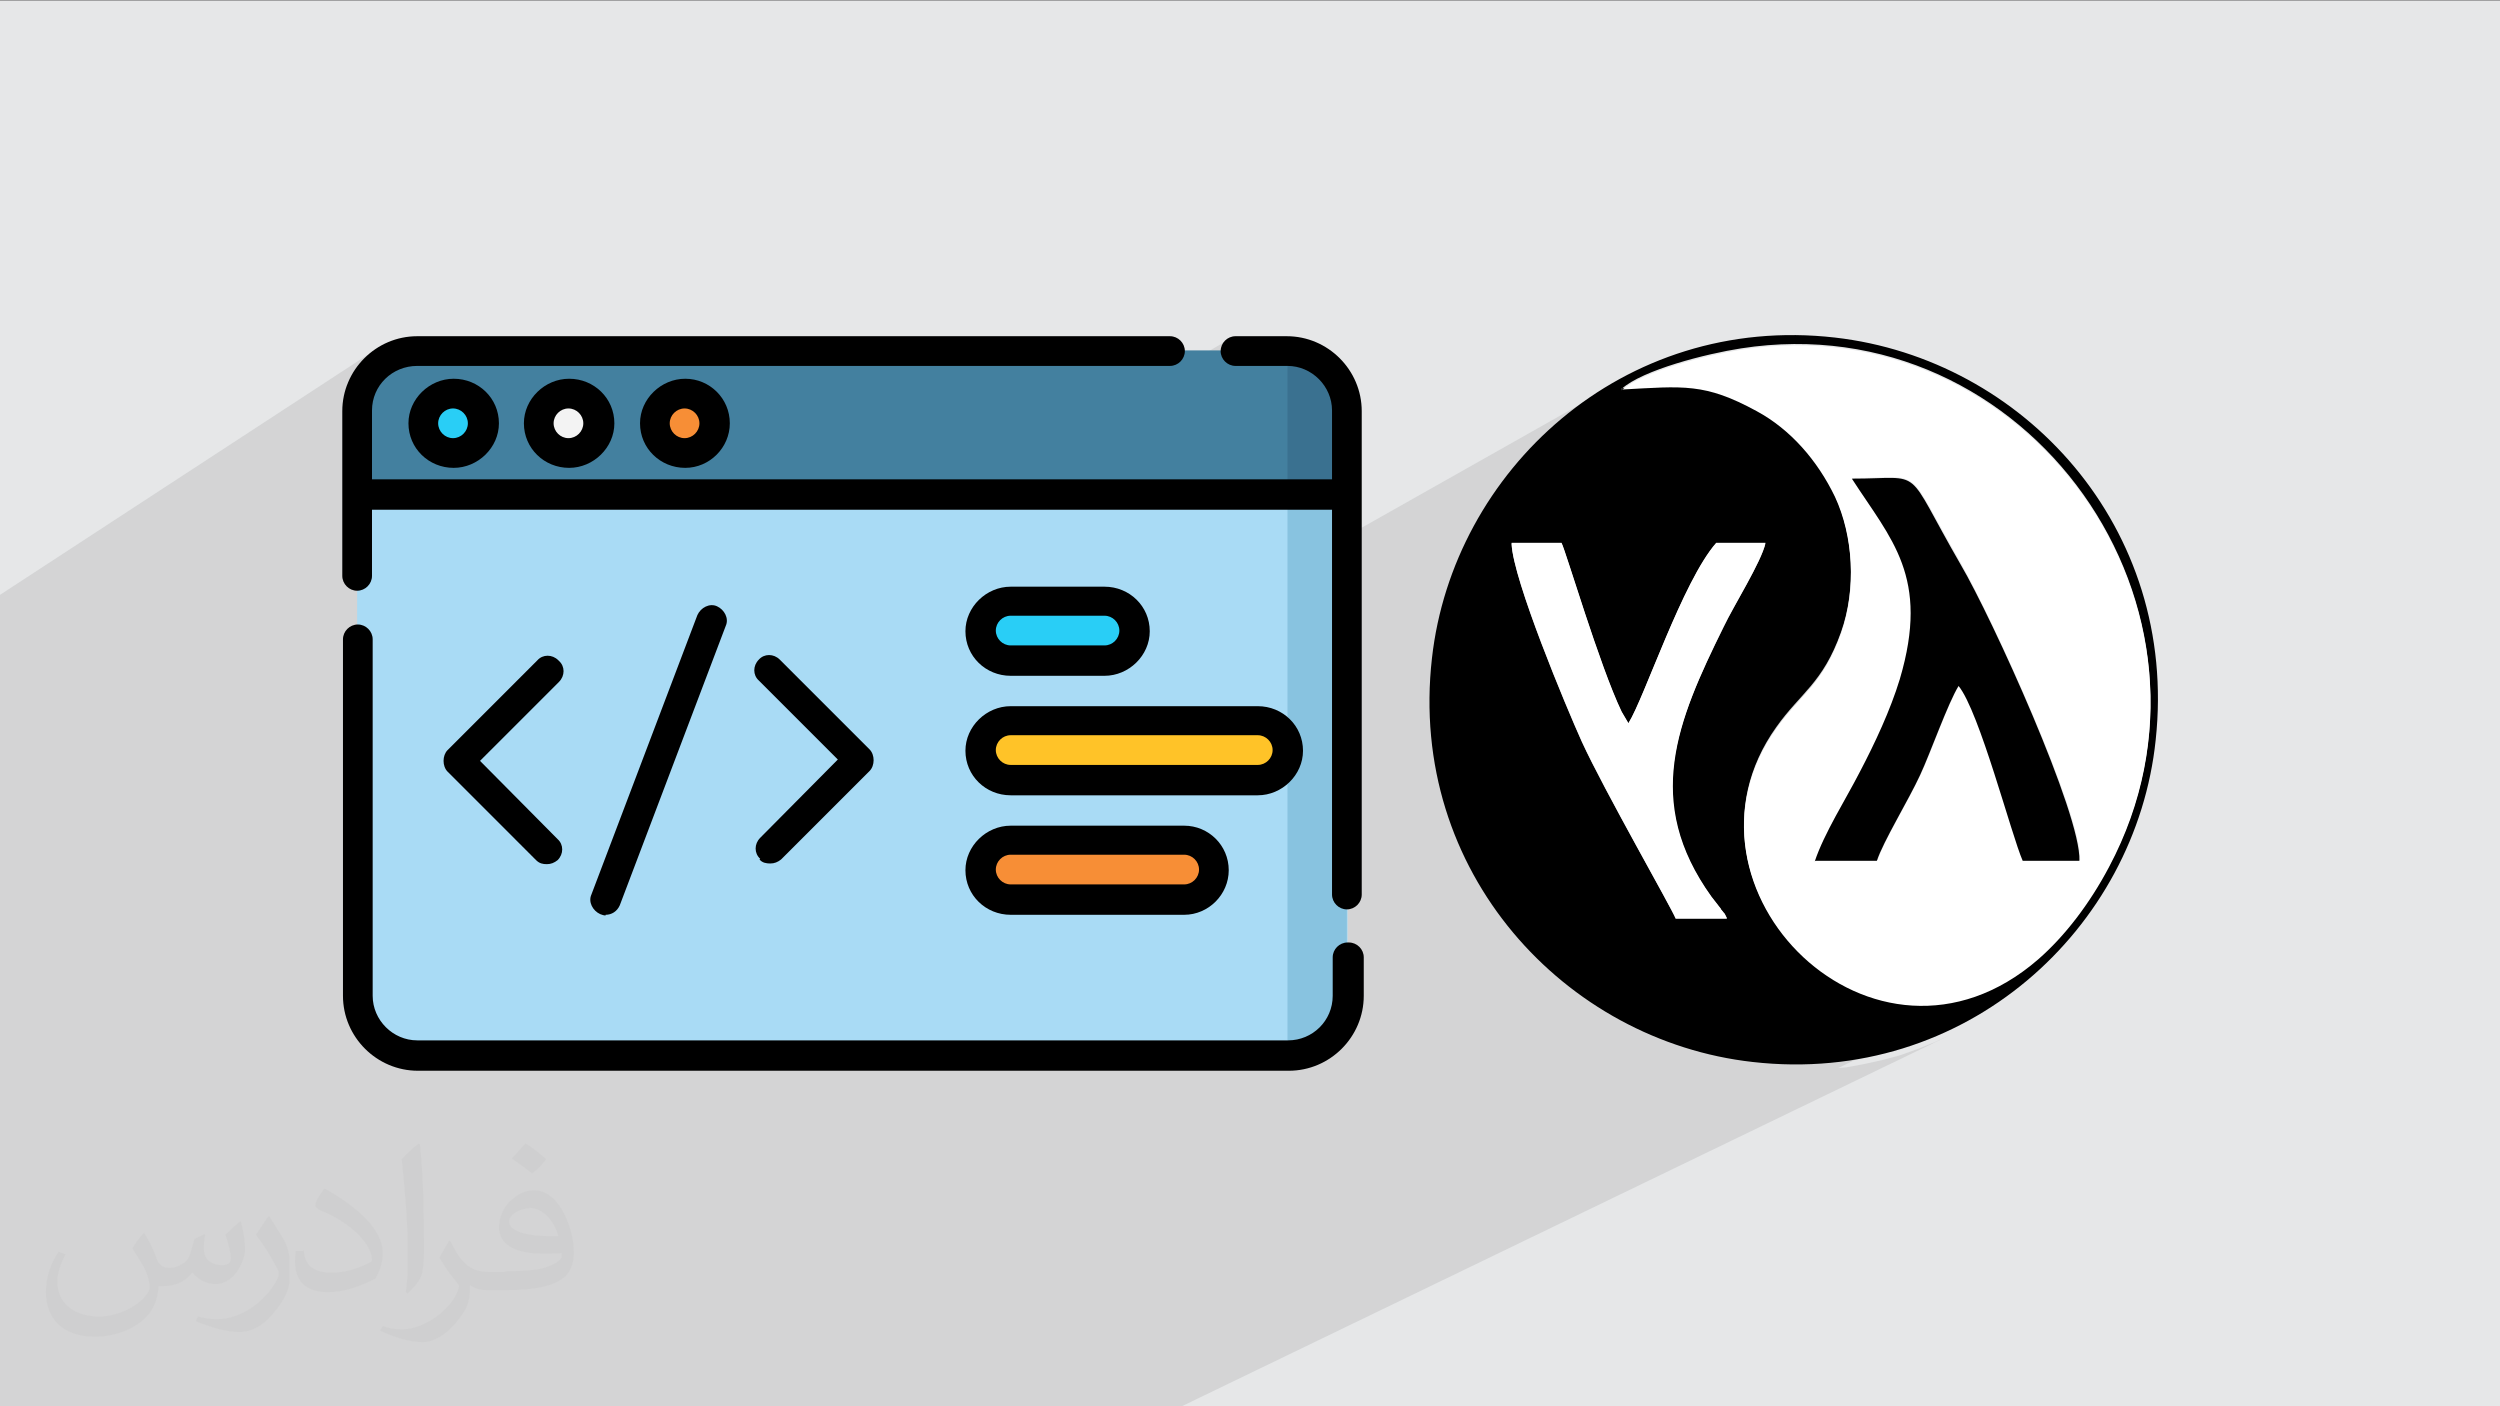
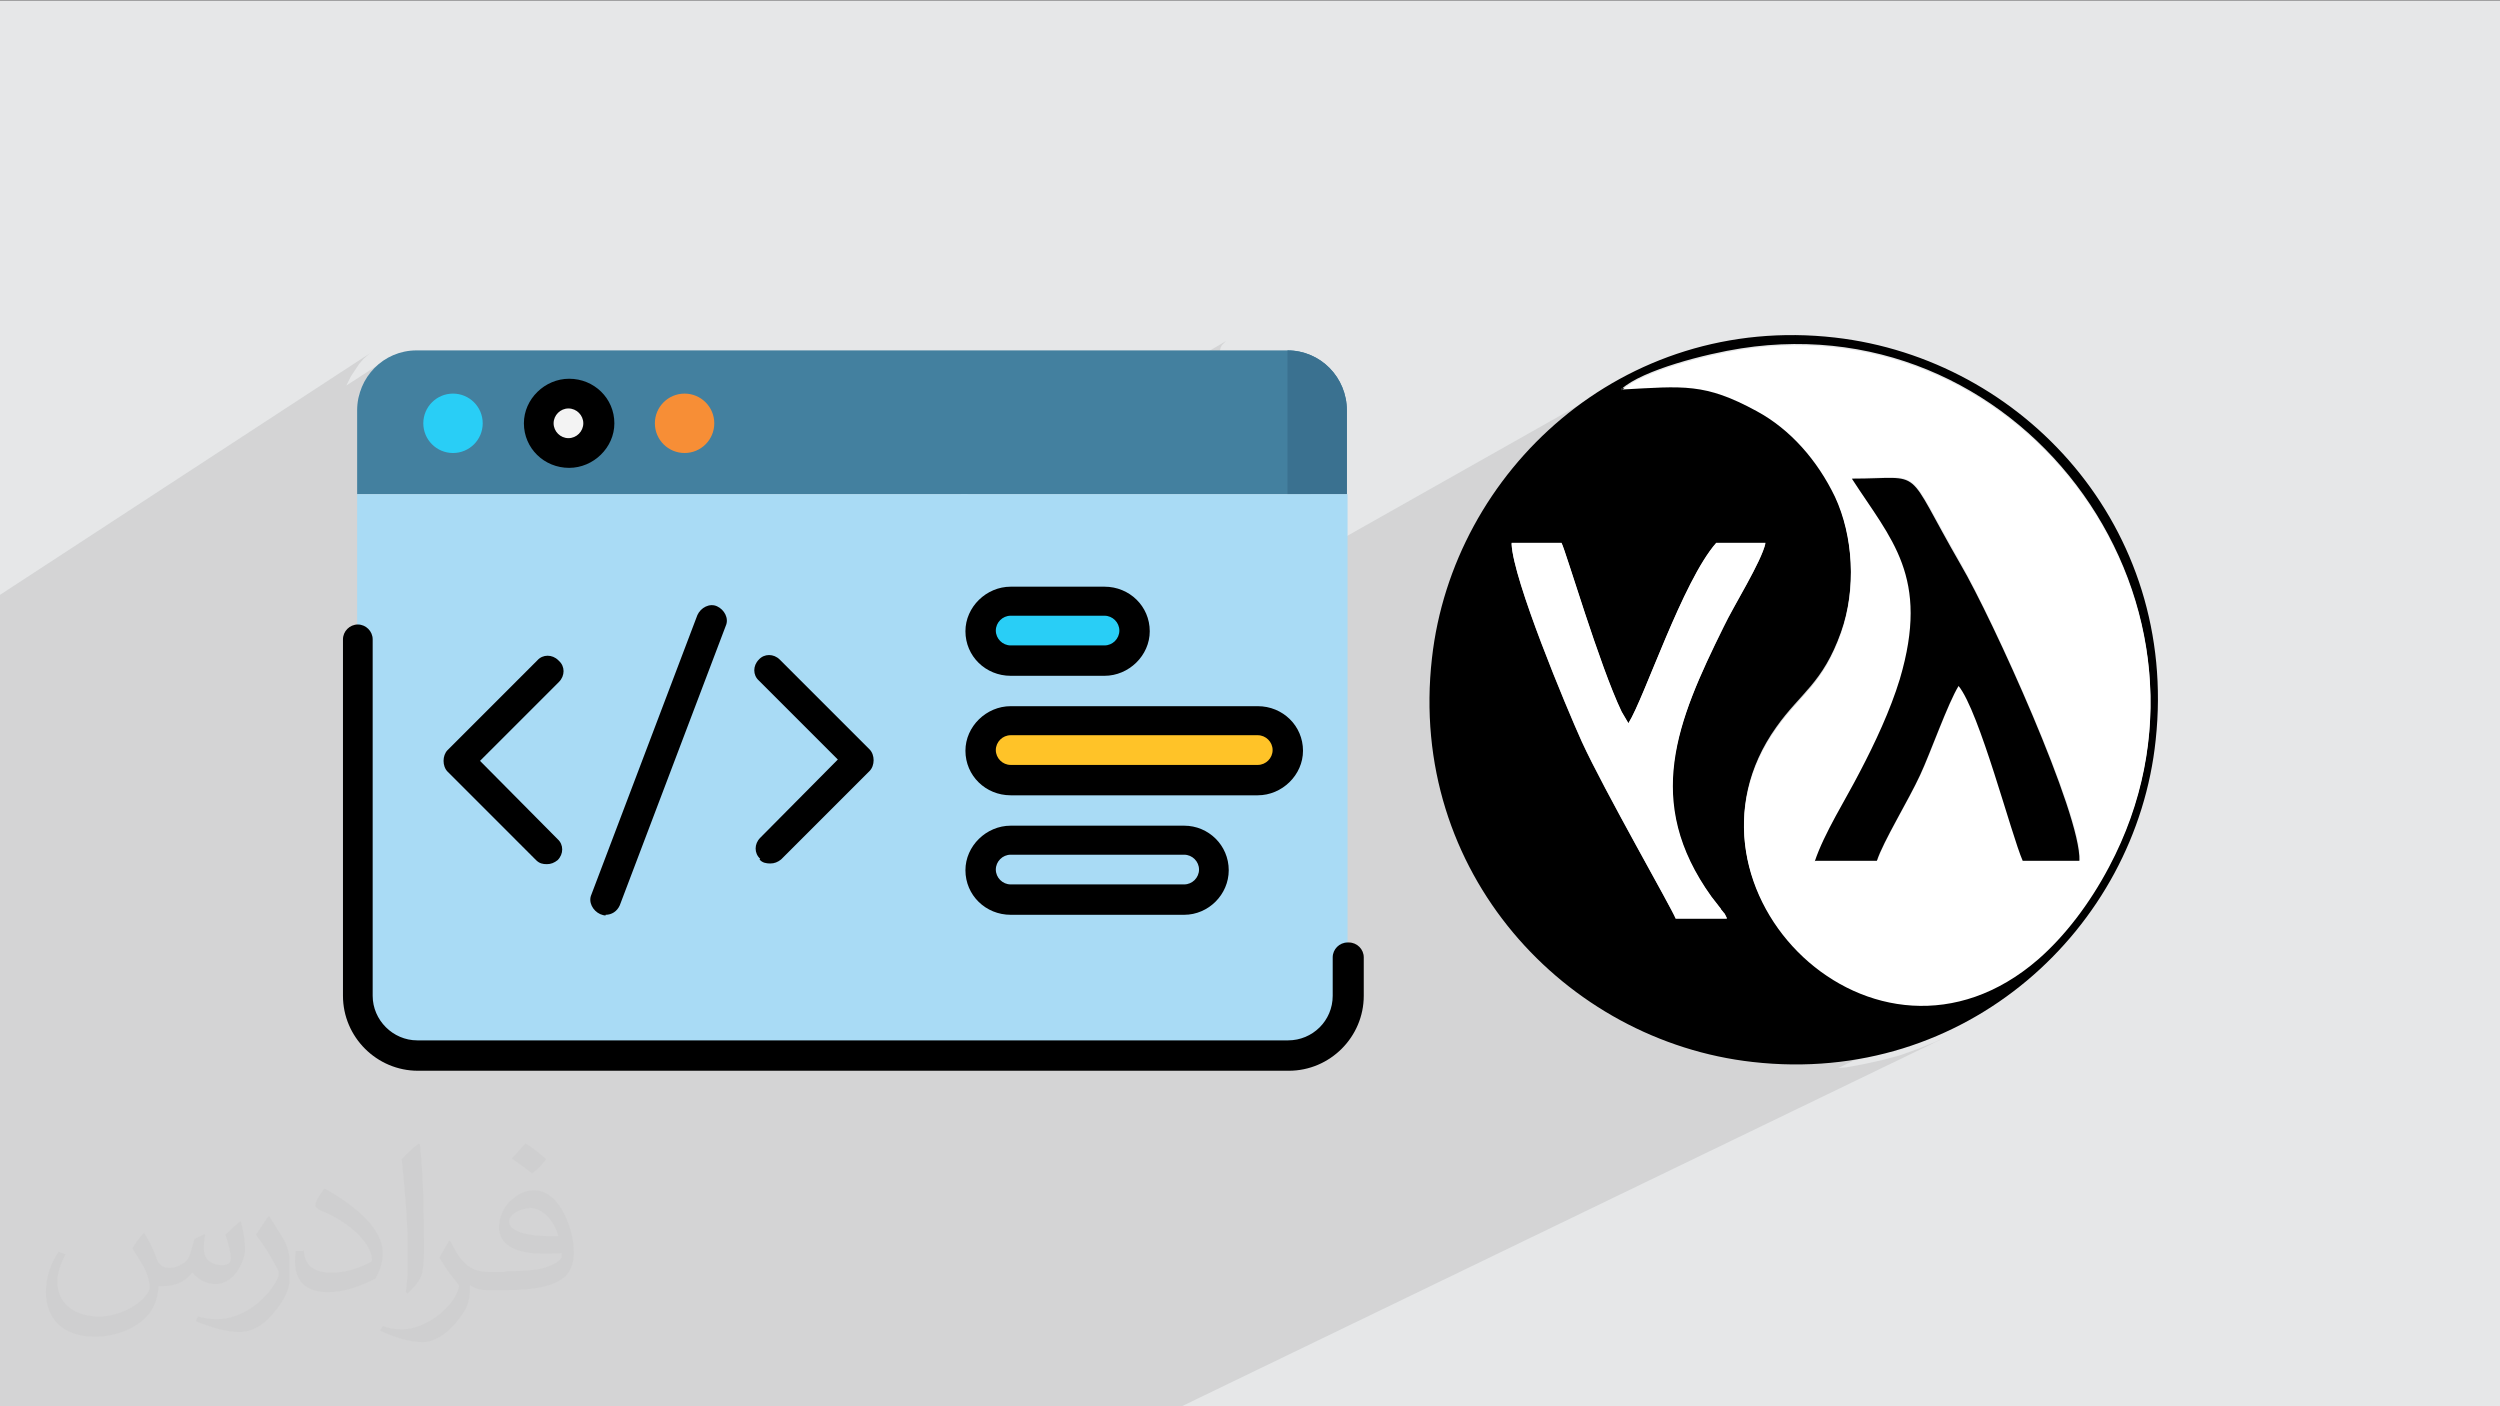
<svg xmlns="http://www.w3.org/2000/svg" xml:space="preserve" width="3.703in" height="2.083in" version="1.1" style="shape-rendering:geometricPrecision; text-rendering:geometricPrecision; image-rendering:optimizeQuality; fill-rule:evenodd; clip-rule:evenodd" viewBox="0 0 3703 2083" enable-background="new 0 0 256 256">
  <rect x="0" y="0" width="3703" height="2083" fill="#808080" stroke="none" />
  <defs>
    <style type="text/css">
   
    .fil11 {fill:black}
    .fil7 {fill:#29CEF6}
    .fil4 {fill:#3A7190}
    .fil3 {fill:#43809F}
    .fil6 {fill:#88C3E0}
    .fil5 {fill:#A9DBF5}
    .fil0 {fill:#E6E7E8}
    .fil8 {fill:#F3F3F3}
    .fil9 {fill:#F78E36}
    .fil10 {fill:#FFC328}
    .fil12 {fill:white}
    .fil2 {fill:#373435;fill-opacity:0.031}
    .fil1 {fill:#373435;fill-opacity:0.102}
   
  </style>
  </defs>
  <g id="Layer_x0020_1">
    <polygon class="fil0" points="-2,1 3706,1 3706,2083 -2,2083 " />
    <path class="fil1" d="M1444 2083l-269 0 -45 0 -25 0 -8 0 -44 0 -42 0 -48 0 -25 0 -19 0 -1 0 -19 0 0 0 -1 0 -24 0 -36 0 -36 0 -96 0 -5 0 -18 0 -1 0 -4 0 -74 0 -5 0 -42 0 -10 0 -6 0 -34 0 -37 0 -60 0 -13 0 -30 0 -24 0 -18 0 -2 0 -20 0 -48 0 -8 0 -16 0 -17 0 0 0 -3 0 -18 0 -18 0 -2 0 -23 0 -18 0 -1 0 -19 0 -11 0 -44 0 -35 0 -4 0 -5 0 -12 0 -4 0 0 -5 0 -3 0 -6 0 -14 0 -1 0 -4 0 -4 0 -110 0 0 0 -1 0 -1 0 -1 0 -1 0 -4 0 -1 0 -6 0 -5 0 -2 0 0 0 -3 0 -8 0 -6 0 -5 0 0 0 -3 0 -8 0 -1 0 -3 0 -5 0 0 0 0 0 -5 0 0 0 -15 0 -2 0 -7 0 -11 0 -3 0 0 0 0 0 -16 0 -29 0 -3 0 -3 0 -7 0 -10 0 -5 0 0 0 -1 0 0 0 -14 0 -9 0 -6 0 -61 0 -6 0 -13 0 -5 0 -14 0 0 0 -1 0 -31 0 -11 0 -5 0 -3 0 -6 0 -16 0 -17 0 -9 0 -18 0 -29 0 -1 0 0 0 -18 0 -129 0 -24 0 -10 0 -14 0 -11 0 -8 0 -12 0 -13 0 -4 0 -2 0 -21 0 -1 0 -3 0 0 0 -9 0 -1 0 -11 0 -3 0 -11 0 -1 0 -34 0 -4 0 -3 0 -21 0 -4 0 0 0 -9 0 0 0 -11 0 -4 0 -11 0 0 0 -1 0 -34 0 -4 0 -25 0 -13 0 -12 0 -30 0 -8 0 -5 0 -7 0 -26 0 -25 559 -365 -9 6 -8 7 -7 8 -6 9 -6 9 -5 10 -2 4 54 -35 -7 5 -6 6 -6 6 -5 7 -4 7 -4 8 -3 8 -1 3 48 -31 5 -3 6 -3 6 -2 6 -2 7 -1 7 0 1115 0 5 0 4 -1 4 -2 -325 194 10 0 387 -230 -3 3 -3 3 -2 4 -1 4 0 5 0 5 1 4 2 4 3 3 3 3 4 2 4 1 5 0 3 0 75 -44 0 0 -75 44 37 0 38 -22 0 22 7 0 7 1 6 2 6 2 6 3 5 3 5 4 5 4 4 5 4 5 3 5 3 6 2 6 2 6 1 7 0 7 0 102 -38 22 60 0 -1 0 0 0 -39 22 17 0 0 49 425 -240 -23 13 -22 14 -21 15 -20 16 -11 9 118 -67 -4 2 -4 3 -4 3 -3 3 -3 3 8 0 8 0 8 0 8 0 7 0 7 0 7 0 7 0 6 0 6 0 6 0 6 0 6 0 6 0 5 0 5 1 5 1 5 1 5 1 5 1 5 1 5 2 6 2 6 2 6 2 6 2 6 3 6 3 6 3 7 3 7 4 7 4 5 3 5 3 5 3 4 3 4 3 4 3 4 3 4 3 4 3 4 3 4 4 4 4 4 4 4 4 4 4 4 4 4 4 4 4 3 4 3 4 3 4 3 4 3 5 3 5 3 5 3 5 3 5 3 5 3 5 3 5 0 1 32 -17 10 0 9 0 8 0 8 0 7 0 6 0 6 0 5 0 5 0 4 0 4 1 4 1 4 1 3 1 3 2 3 2 3 3 3 3 3 4 3 4 3 5 3 5 4 6 4 7 4 7 4 8 5 9 5 10 6 11 6 12 7 13 8 14 5 8 5 9 5 10 6 11 6 12 7 13 7 14 7 15 7 15 7 16 7 16 7 16 7 17 7 17 7 17 7 17 7 17 7 17 7 17 6 16 6 16 6 16 5 15 5 15 5 14 4 13 3 12 3 11 2 10 2 9 1 8 0 7 -361 178 5 3 20 10 21 8 22 7 22 5 23 2 23 0 23 -2 24 -4 24 -7 24 -10 -222 108 12 -1 27 -5 27 -6 26 -7 25 -9 25 -10 24 -11 -1157 559 -60 0 -120 0 -112 0zm464 -1585l0 0z" />
    <path class="fil2" d="M214 1827c7,11 12,21 16,32 3,7 5,19 21,19 5,0 11,-1 17,-5 7,-3 12,-9 14,-17l6 -21 15 -7 1 1c-2,8 -2,15 -2,21 0,18 15,24 27,24 7,0 13,-3 13,-10 0,-8 -4,-23 -8,-35 7,-7 14,-14 22,-20l1 1c4,15 6,30 6,40 0,10 -4,20 -8,27 -7,14 -20,25 -36,25 -12,0 -25,-6 -34,-17l0 0c-9,11 -22,20 -43,20l-7 0c-1,14 -4,24 -9,33 -13,25 -50,42 -85,42 -49,0 -73,-28 -73,-66 0,-23 8,-45 19,-60l10 4c-7,14 -12,27 -12,40 0,35 28,52 62,52 31,0 68,-20 75,-42 -2,-25 -12,-36 -26,-59 4,-7 10,-15 17,-23l1 0 0 0 0 1 -1 -1 0 0zm565 -133c10,6 20,14 30,23 -6,8 -12,15 -21,21 -10,-8 -20,-15 -30,-22 7,-8 14,-15 20,-22l0 0 1 0 0 0 0 0zm5 96c-17,0 -30,11 -30,19 0,17 33,23 73,22 -5,-20 -22,-42 -43,-42l0 1 0 0zm-37 93c22,0 41,-1 55,-4 16,-4 30,-12 30,-18 0,-1 0,-3 0,-5 -9,1 -19,1 -28,1 -29,0 -52,-7 -61,-23 -2,-5 -4,-10 -4,-15 0,-16 7,-32 19,-42 10,-9 21,-14 33,-14 20,0 37,16 48,42 6,14 11,31 11,51 0,14 -4,25 -12,34 -16,15 -45,21 -90,21l-20 0 0 0 -5 0c-11,0 -19,-2 -26,-7l-1 0c0,3 0,5 0,8 0,10 -3,23 -10,33 -20,30 -42,43 -60,43 -19,0 -42,-7 -63,-17l4 -7c7,3 16,5 29,5 34,0 78,-33 84,-64 -1,-3 -4,-6 -7,-10 -10,-12 -16,-22 -22,-32 5,-10 10,-18 14,-25l2 0c14,29 27,46 57,46l5 0 0 0 21 0 -3 -1 0 0 0 0zm-146 31c2,-13 3,-29 3,-43l0 -21c0,-39 -5,-96 -9,-133 7,-8 17,-17 25,-23l2 1c5,47 6,101 6,151 0,13 0,26 -2,35 -1,12 -8,21 -22,35l-3 -2 0 0 0 -1zm-151 -62c1,18 10,33 41,33 20,0 36,-5 55,-14 3,-1 5,-3 5,-5 0,-12 -9,-27 -24,-41 -14,-13 -34,-25 -52,-32 -6,-3 -8,-5 -8,-8 0,-5 7,-16 13,-24l2 0c20,11 43,27 60,44 15,16 25,33 25,51 0,13 -4,26 -11,38 -22,11 -46,20 -70,20 -29,0 -49,-13 -49,-45 0,-3 0,-9 1,-16l10 0 0 0 2 -1 0 0 0 0zm-52 -52l18 29c7,11 13,22 13,41l0 24c0,19 -12,39 -32,60 -15,14 -29,19 -42,19 -19,0 -40,-6 -65,-16l3 -7c8,2 17,4 28,4 36,0 72,-26 89,-58 2,-4 3,-7 3,-9 0,-4 -2,-8 -4,-11 -9,-17 -19,-33 -30,-47 6,-9 12,-18 18,-27l2 0 0 0 -1 -2 0 0 0 0z" />
    <g id="_1987200978704">
      <g>
        <path class="fil3" d="M1996 732l-1467 0 0 -124c0,-49 39,-89 88,-89l1290 0c49,0 88,40 88,89l0 124 0 0 0 0z" />
        <path class="fil4" d="M1907 520l0 212 88 0 0 -124c0,-49 -39,-89 -88,-89z" />
        <path class="fil5" d="M1907 1564l-1290 0c-49,0 -88,-40 -88,-89l0 -743 1467 0 0 743c0,49 -39,89 -88,89l0 0 0 0z" />
-         <path class="fil6" d="M1907 732l0 832c49,0 88,-40 88,-89l0 -743 -88 0 0 0z" />
        <circle class="fil7" cx="671" cy="627" r="44" />
        <circle class="fil8" cx="843" cy="627" r="44" />
        <circle class="fil9" cx="1014" cy="627" r="44" />
        <path class="fil7" d="M1636 979l-139 0c-24,0 -44,-20 -44,-44 0,-24 20,-44 44,-44l139 0c24,0 44,20 44,44 0,24 -20,44 -44,44l0 0z" />
        <path class="fil10" d="M1863 1156l-366 0c-24,0 -44,-20 -44,-44 0,-24 20,-44 44,-44l366 0c24,0 44,20 44,44 0,24 -20,44 -44,44l0 0z" />
-         <path class="fil9" d="M1754 1333l-257 0c-24,0 -44,-20 -44,-44 0,-24 20,-44 44,-44l257 0c24,0 44,20 44,44 0,24 -20,44 -44,44l0 0z" />
        <g>
-           <path class="fil11" d="M1907 498l-77 0c-12,0 -22,10 -22,22 0,12 10,22 22,22l77 0c36,0 66,30 66,66l0 102 -1422 0 0 -102c0,-37 30,-66 67,-66l1115 0c12,0 22,-10 22,-22 0,-12 -10,-22 -22,-22l-1115 0c-61,0 -111,50 -111,111l0 244c0,12 10,22 22,22 12,0 22,-10 22,-22l0 -98 1422 0 0 570c0,12 10,22 22,22 12,0 22,-10 22,-22l0 -716c0,-61 -50,-111 -111,-111l0 0 -1 0 0 0z" />
          <path class="fil11" d="M1996 1396c-12,0 -22,10 -22,22l0 57c0,37 -30,66 -66,66l-1290 0c-36,0 -66,-30 -66,-66l0 -528c0,-12 -10,-22 -22,-22 -12,0 -22,10 -22,22l0 528c0,61 50,111 111,111l1290 0c61,0 111,-50 111,-111l0 -57c0,-12 -10,-22 -22,-22l0 0 1 0z" />
          <path class="fil11" d="M827 978c-9,-9 -23,-9 -31,0l-133 133c-4,4 -6,10 -6,16 0,6 2,12 6,16l131 131c5,5 10,6 16,6 6,0 11,-2 16,-6 9,-9 9,-23 0,-31l-115 -116 117 -117c9,-9 9,-23 0,-31l0 0 0 0 0 0z" />
          <path class="fil11" d="M1125 1273c4,5 10,6 16,6 6,0 11,-2 16,-6l131 -131c4,-4 6,-10 6,-16 0,-6 -2,-12 -6,-16l-133 -133c-9,-9 -23,-9 -31,0 -9,9 -9,23 0,31l117 117 -115 116c-9,9 -9,23 0,31l0 0 0 0z" />
          <path class="fil11" d="M897 1355c9,0 17,-5 21,-14l157 -414c5,-11 -2,-24 -13,-29 -11,-5 -24,2 -29,13l-157 414c-5,11 2,24 13,29 3,1 5,2 8,2l0 0z" />
-           <path class="fil11" d="M605 627c0,37 30,66 67,66 36,0 67,-30 67,-66 0,-37 -30,-66 -67,-66 -36,0 -67,30 -67,66zm88 0c0,12 -10,22 -22,22 -12,0 -22,-10 -22,-22 0,-12 10,-22 22,-22 12,0 22,10 22,22z" />
          <path class="fil11" d="M776 627c0,37 30,66 67,66 36,0 67,-30 67,-66 0,-37 -30,-66 -67,-66 -36,0 -67,30 -67,66zm88 0c0,12 -10,22 -22,22 -12,0 -22,-10 -22,-22 0,-12 10,-22 22,-22 12,0 22,10 22,22z" />
-           <path class="fil11" d="M948 627c0,37 30,66 67,66 36,0 66,-30 66,-66 0,-37 -30,-66 -66,-66 -36,0 -67,30 -67,66zm88 0c0,12 -10,22 -22,22 -12,0 -22,-10 -22,-22 0,-12 10,-22 22,-22 12,0 22,10 22,22z" />
          <path class="fil11" d="M1497 1001l139 0c36,0 67,-30 67,-66 0,-37 -30,-66 -67,-66l-139 0c-36,0 -67,30 -67,66 0,37 30,66 67,66l0 0zm0 -89l139 0c12,0 22,10 22,22 0,12 -10,22 -22,22l-139 0c-12,0 -22,-10 -22,-22 0,-12 10,-22 22,-22l0 0z" />
          <path class="fil11" d="M1497 1178l366 0c36,0 67,-30 67,-66 0,-37 -30,-66 -67,-66l-366 0c-36,0 -67,30 -67,66 0,37 30,66 67,66zm0 -89l366 0c12,0 22,10 22,22 0,12 -10,22 -22,22l-366 0c-12,0 -22,-10 -22,-22 0,-12 10,-22 22,-22z" />
          <path class="fil11" d="M1497 1355l257 0c36,0 66,-30 66,-66 0,-37 -30,-66 -66,-66l-257 0c-36,0 -67,30 -67,66 0,37 30,66 67,66zm0 -89l257 0c12,0 22,10 22,22 0,12 -10,22 -22,22l-257 0c-12,0 -22,-10 -22,-22 0,-12 10,-22 22,-22z" />
        </g>
      </g>
      <g>
        <path class="fil11" d="M2239 805l74 0c7,14 56,181 89,250l10 17c24,-39 80,-210 130,-267l73 0c-6,27 -47,92 -62,124 -70,141 -120,259 -18,400l14 18c1,1 2,2 2,3 6,8 1,-1 7,11l-76 0c-6,-16 -106,-190 -139,-262 -23,-51 -102,-240 -104,-293zm163 -229c31,-28 125,-52 177,-60 424,-66 746,388 545,766 -29,55 -66,103 -105,137 -243,209 -557,-105 -388,-342 36,-51 69,-65 96,-141 23,-65 18,-144 -9,-202 -25,-54 -66,-100 -116,-127 -77,-42 -107,-37 -200,-32zm791 520c34,-315 -196,-564 -475,-596 -315,-36 -566,198 -597,475 -36,317 198,567 475,598 316,36 568,-198 597,-477z" />
        <path class="fil12" d="M2689 1275c14,-42 46,-92 67,-133 22,-41 45,-90 59,-137 45,-151 -13,-207 -71,-297 109,0 75,-22 161,127 46,81 179,371 176,439l-84 0c-17,-38 -64,-221 -95,-259 -16,25 -42,100 -57,132 -17,37 -55,99 -64,127l-91 0zm-287 -698c92,-5 123,-10 200,32 50,27 90,73 116,127 27,58 32,137 9,202 -27,76 -60,90 -96,141 -169,237 146,552 388,342 39,-34 76,-82 105,-137 201,-378 -121,-832 -545,-766 -51,8 -146,32 -177,60z" />
        <path class="fil11" d="M2689 1275l91 0c9,-28 47,-90 64,-127 15,-32 41,-106 57,-132 31,38 78,220 95,259l84 0c3,-68 -129,-359 -176,-439 -86,-149 -51,-127 -161,-127 58,90 116,145 71,297 -14,46 -37,95 -59,137 -21,41 -53,91 -67,133z" />
        <path class="fil12" d="M2239 805c2,53 81,242 104,293 33,72 133,247 139,262l76 0c-6,-12 -1,-3 -7,-11 -1,-1 -2,-2 -2,-3l-14 -18c-101,-141 -51,-259 18,-400 15,-31 56,-96 62,-124l-73 0c-50,57 -106,229 -130,267l-10 -17c-33,-69 -82,-236 -89,-250l-74 0z" />
      </g>
    </g>
  </g>
</svg>